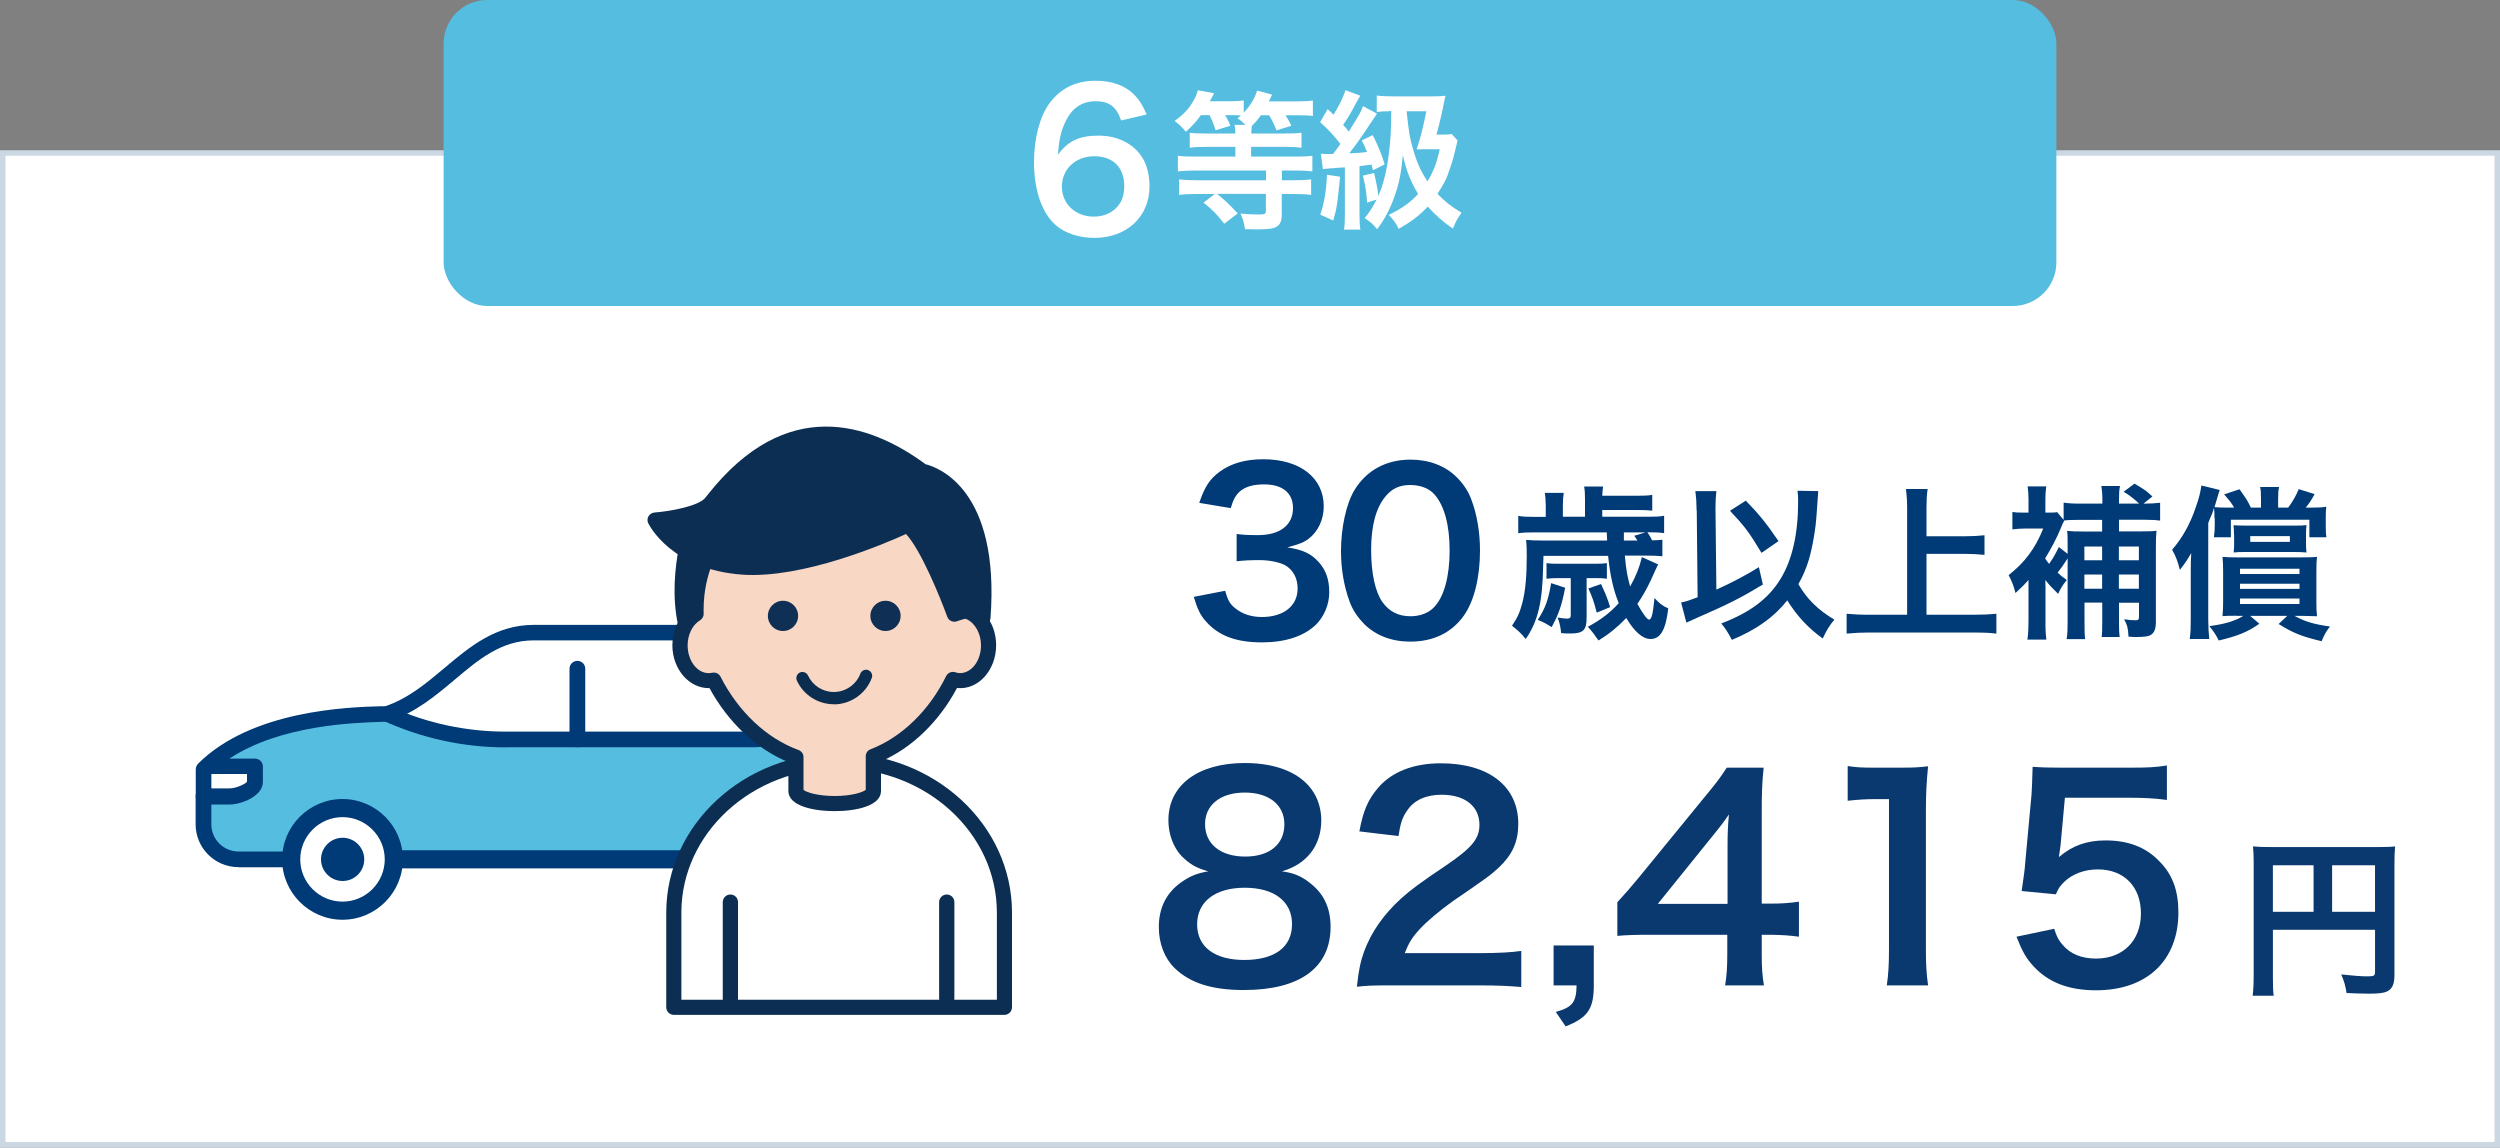
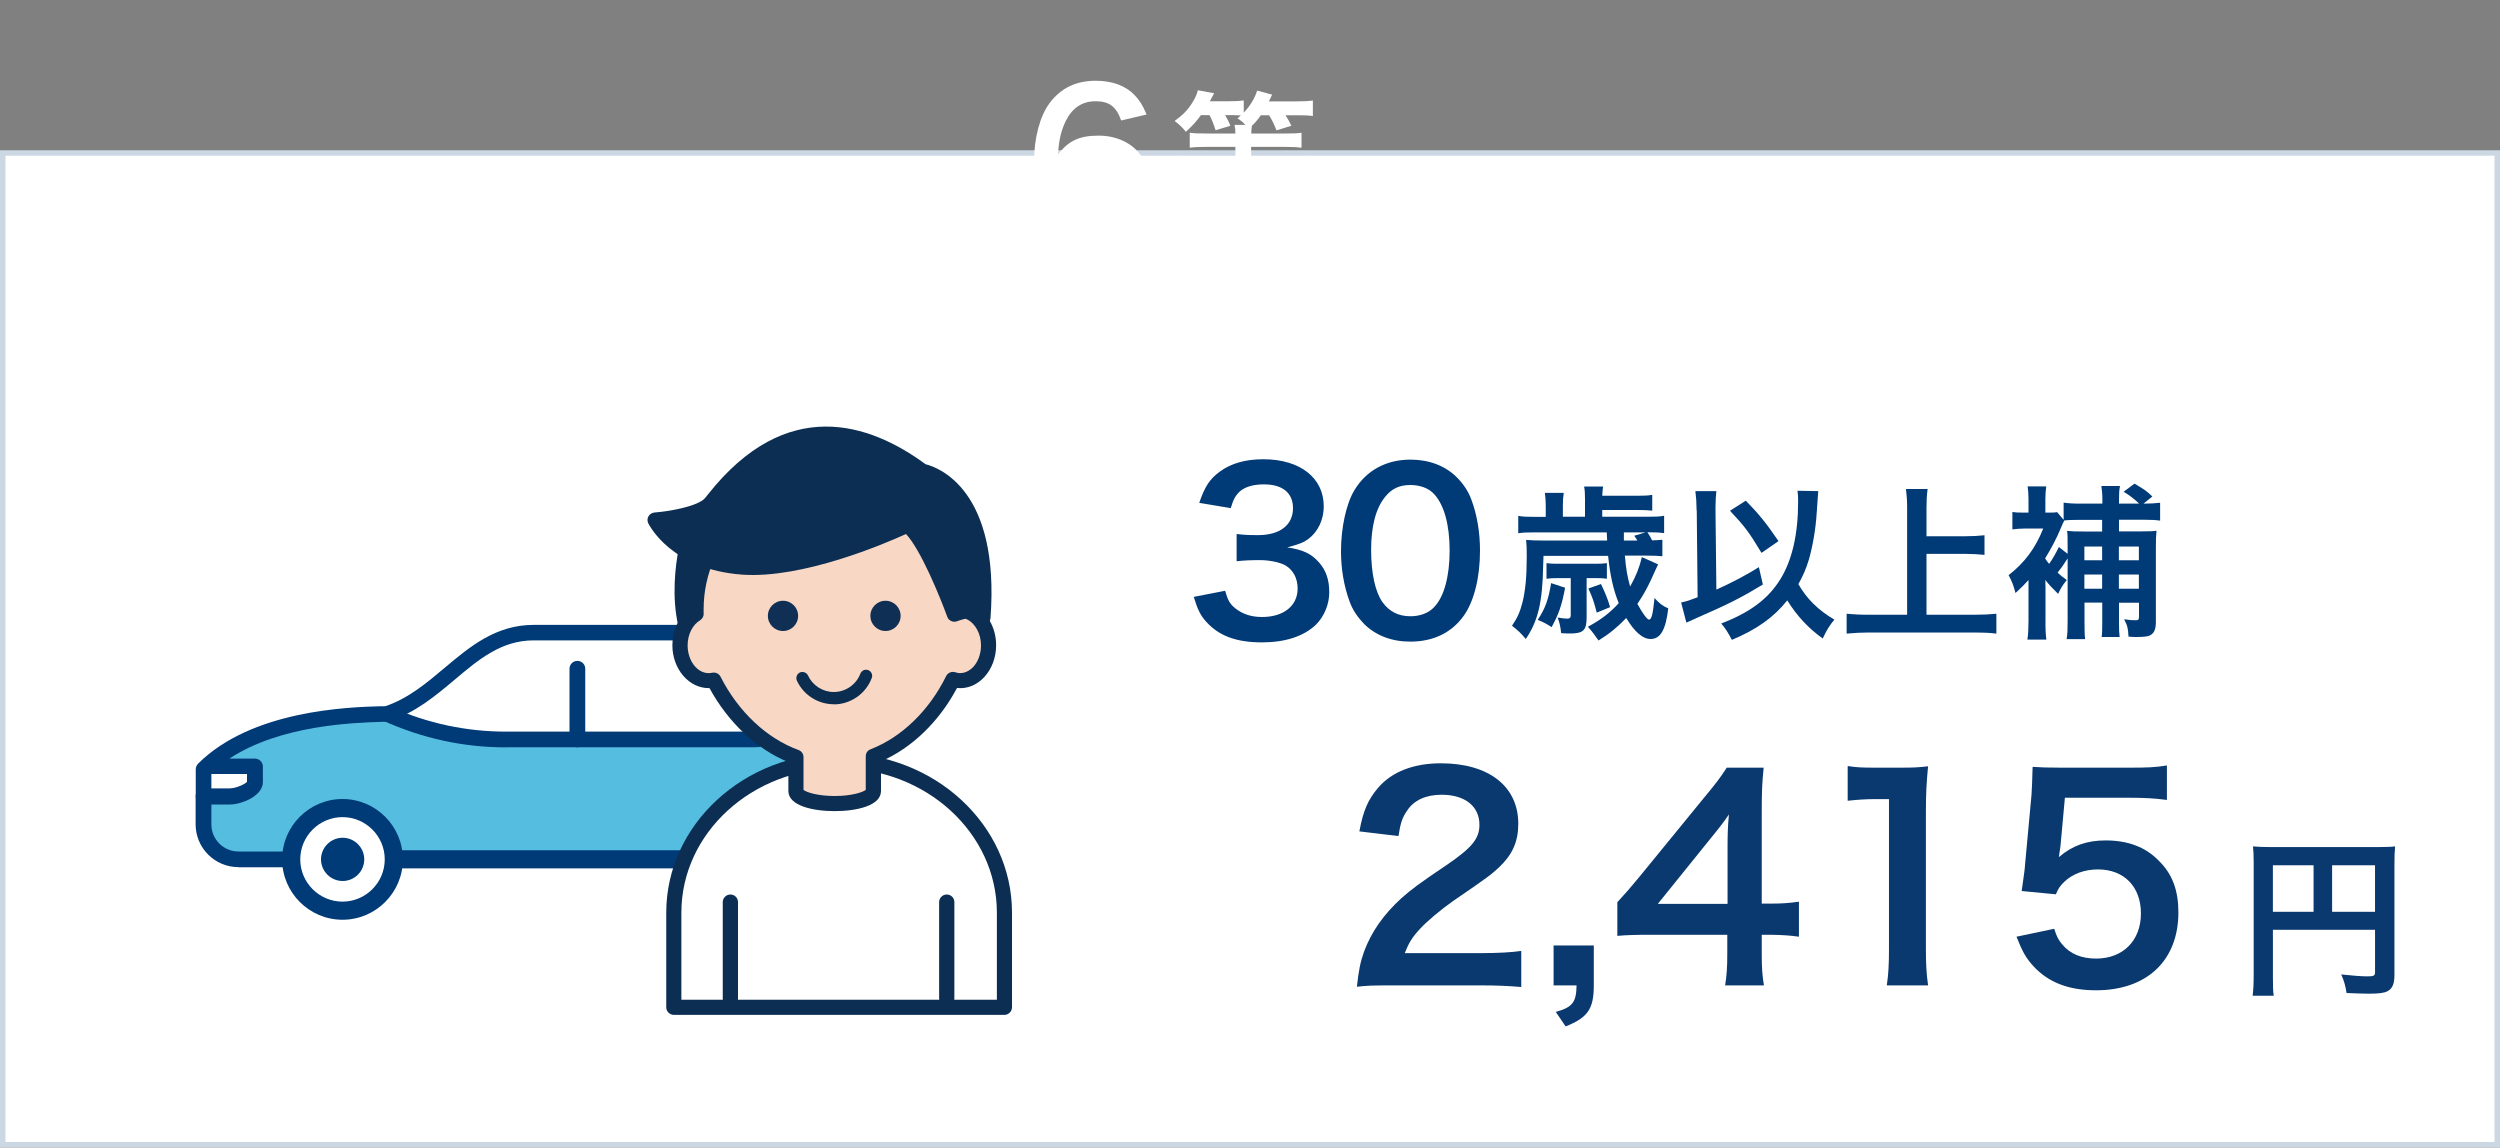
<svg xmlns="http://www.w3.org/2000/svg" id="_レイヤー_2" width="300" height="137.7" viewBox="0 0 300 137.7">
  <rect x="0" y="0" width="300" height="137.7" fill="#808080" stroke="none" />
  <defs>
    <style>.cls-1{fill:#0f2f54;}.cls-2{fill:#fff;}.cls-3{fill:#0b2d4f;}.cls-4{fill:#55bde0;}.cls-5{fill:#f8d7c5;}.cls-6{fill:#003a77;}.cls-7{fill:#ccd7e4;}.cls-8{fill:#0a396f;}.cls-9{fill:#0c2e52;}</style>
  </defs>
  <g id="img">
    <g>
      <g id="_レイヤー_2-2">
        <g id="_レイヤー_1-2">
          <g>
            <g>
              <rect class="cls-2" x=".33" y="18.36" width="299.34" height="119.01" />
              <path class="cls-7" d="M300,137.7H0V18.03H300v119.67ZM.66,137.04H299.34V18.69H.66v118.35Z" />
            </g>
-             <rect class="cls-4" x="53.235" width="193.53" height="36.72" rx="5.235" ry="5.235" />
            <g>
              <path class="cls-2" d="M134.535,14.445c-.585-1.665-1.44-2.295-3.06-2.295s-2.805,.795-3.585,2.37c-.57,1.185-.825,2.28-.93,4.035,1.23-1.665,2.58-2.28,4.875-2.28s4.275,1.005,5.28,2.7c.54,.885,.825,2.07,.825,3.42,0,3.6-2.73,6.15-6.6,6.15-1.815,0-3.51-.54-4.62-1.5-1.68-1.455-2.64-4.185-2.64-7.62,0-2.805,.705-5.49,1.86-7.035,1.35-1.815,3.165-2.7,5.55-2.7,1.965,0,3.57,.585,4.665,1.725,.585,.615,.93,1.14,1.44,2.325l-3.075,.72h0l.015-.015Zm-7.11,7.95c0,2.07,1.62,3.6,3.84,3.6,1.32,0,2.49-.585,3.12-1.59,.345-.525,.525-1.275,.525-2.07,0-2.25-1.35-3.585-3.6-3.585s-3.885,1.545-3.885,3.645h0Z" />
              <path class="cls-2" d="M144.135,13.785c-.615,.84-.975,1.245-1.83,2.025-.435-.525-.795-.885-1.35-1.29,1.065-.795,1.605-1.35,2.145-2.235,.315-.51,.525-.96,.645-1.455l1.95,.36c-.255,.495-.42,.81-.51,.96h2.31c.795,0,1.29-.03,1.755-.105v1.47c.78-.81,1.335-1.755,1.605-2.64l1.8,.48s-.165,.345-.39,.81h3.3c.93,0,1.455-.03,1.98-.105v1.86c-.555-.075-1.08-.09-1.89-.09h-1.395c.33,.51,.39,.63,.705,1.26l-1.785,.555c-.33-.81-.51-1.2-.885-1.815h-.99c-.36,.51-.675,.885-1.08,1.275-.045,.255-.045,.39-.075,.915h4.065c.915,0,1.47-.015,1.965-.09v1.8c-.525-.075-1.2-.105-1.95-.105h-4.095v1.17h5.265c.93,0,1.56-.03,2.085-.105v1.875c-.615-.075-1.23-.105-2.07-.105h-1.59v1.17h1.425c.81,0,1.5-.03,2.085-.105v1.86c-.6-.075-1.245-.105-2.115-.105h-1.41v2.505c0,.87-.27,1.335-.93,1.56-.36,.12-1.035,.18-2.13,.18-.375,0-.675-.015-1.35-.03-.12-.78-.24-1.155-.54-1.875,.825,.09,1.44,.12,2.25,.12,.645,0,.795-.075,.795-.435v-2.04h-5.865c.99,.795,1.275,1.065,2.49,2.34l-1.62,1.245c-.915-1.17-1.395-1.665-2.49-2.535l1.35-1.035h-2.19c-.87,0-1.515,.03-2.085,.105v-1.86c.6,.075,1.26,.105,2.07,.105h8.355v-1.17h-8.46c-.795,0-1.5,.045-2.115,.105v-1.875c.51,.075,1.155,.105,2.07,.105h4.83v-1.17h-3.495c-.87,0-1.515,.03-1.98,.09v-1.785c.51,.075,1.095,.09,1.995,.09h3.48c0-.48-.03-.72-.105-1.035h1.32c-.375-.375-.54-.51-.96-.78,.18-.165,.255-.21,.405-.36-.255-.015-.675-.03-.975-.03h-.915c.285,.51,.405,.705,.63,1.275l-1.77,.54c-.33-.99-.435-1.23-.735-1.815h-.99v.03l-.015-.06Z" />
-               <path class="cls-2" d="M158.49,18.45c.435,.03,.57,.03,1.185,.03h.285c.345-.435,.48-.63,.885-1.2-.72-.96-1.5-1.8-2.43-2.625l.9-1.56c.36,.315,.465,.435,.705,.675,.675-1.08,1.245-2.25,1.425-2.955l1.8,.675c-.165,.255-.24,.36-.45,.75-.75,1.425-1.08,1.965-1.62,2.745,.345,.375,.435,.48,.675,.81,1.365-2.19,1.455-2.355,1.71-3.06l1.68,.9c-.105,.15-.57,.84-1.8,2.685-.345,.525-1.17,1.635-1.53,2.085,1.035-.045,1.47-.075,2.13-.165-.195-.525-.285-.735-.63-1.395l1.32-.63c.63,1.245,1.095,2.385,1.425,3.51l-1.395,.705c-.09-.33-.105-.435-.18-.675-.735,.09-1.23,.15-1.44,.18v5.7c0,.915,.015,1.35,.105,1.92h-1.965c.09-.6,.105-1.035,.105-1.92v-5.55l-.57,.03c-.63,.045-1.035,.09-1.2,.09-.45,.045-.57,.045-.87,.105l-.24-1.86h-.015Zm2.325,2.745c-.33,3.315-.39,3.765-.825,5.265l-1.56-.705c.465-1.335,.705-2.715,.81-4.785l1.59,.24h0l-.015-.015Zm5.895-7.845c-.63,0-.975,.015-1.5,.09v-1.98c.54,.075,1.14,.105,2.085,.105h4.455c.735,0,1.26-.015,1.71-.075-.09,.375-.21,.93-.36,1.695-.18,.9-.51,2.22-.72,2.97h.645c.555,0,.885-.015,1.17-.075l.72,.78c-.03,.09-.075,.24-.12,.48-.03,.135-.15,.615-.36,1.47-.09,.375-.465,1.53-.735,2.25-.255,.645-.465,1.035-1.2,2.19,.765,.84,1.605,1.5,2.88,2.28-.615,.915-.645,.99-1.035,1.905-1.2-.825-2.07-1.605-3.015-2.64-.96,1.035-1.95,1.785-3.48,2.67-.42-.795-.54-.96-1.2-1.68,1.59-.78,2.58-1.47,3.525-2.52-.87-1.395-1.425-2.79-1.83-4.65-.195,2.07-.435,3.3-.93,4.74-.57,1.68-1.23,2.91-2.16,4.155-.45-.57-.795-.885-1.5-1.335,.615-.735,.93-1.26,1.44-2.235l-1.14,.375c-.09-1.275-.21-2.055-.51-3.24l1.35-.315c.255,1.08,.405,1.815,.51,2.745,.57-1.29,1.035-3.105,1.275-5.19,.195-1.59,.255-2.535,.27-4.995h-.24v.03Zm2.085,0c.285,2.685,.375,3.225,.78,4.575,.465,1.635,.93,2.64,1.725,3.84,.735-1.245,1.095-2.16,1.47-3.855h-1.815c-.51,0-.6,0-.96,.015,.45-1.35,.675-2.19,1.17-4.575h-2.37Z" />
            </g>
            <g>
              <path class="cls-6" d="M147,70.845c.345,1.215,.585,1.635,1.245,2.16,.87,.69,1.92,1.035,3.195,1.035,2.61,0,4.275-1.35,4.275-3.42,0-1.215-.525-2.22-1.47-2.775-.63-.36-1.875-.63-3.03-.63s-1.92,.03-2.82,.135v-3.27c.84,.105,1.425,.135,2.565,.135,2.64,0,4.2-1.215,4.2-3.24,0-1.815-1.245-2.85-3.48-2.85-1.29,0-2.235,.285-2.88,.825-.525,.495-.795,.945-1.11,2.025l-3.78-.63c.66-1.95,1.26-2.88,2.505-3.78,1.35-.975,3.06-1.455,5.175-1.455,4.41,0,7.26,2.22,7.26,5.655,0,1.59-.69,3.03-1.815,3.885-.585,.45-1.155,.66-2.565,1.035,1.875,.285,2.85,.735,3.78,1.77,.87,.975,1.26,2.085,1.26,3.645,0,1.425-.615,2.88-1.59,3.855-1.455,1.395-3.675,2.13-6.495,2.13-3.09,0-5.19-.795-6.705-2.505-.66-.735-1.005-1.425-1.47-2.955l3.78-.735h0l-.03-.045Z" />
              <path class="cls-6" d="M163.695,74.865c-.795-.795-1.395-1.71-1.74-2.67-.69-1.875-1.035-3.93-1.035-6.06,0-2.805,.63-5.7,1.605-7.305,1.425-2.37,3.795-3.675,6.735-3.675,2.235,0,4.17,.735,5.565,2.13,.795,.795,1.395,1.71,1.74,2.67,.69,1.845,1.035,3.96,1.035,6.12,0,3.24-.72,6.09-1.95,7.815-1.47,2.055-3.675,3.105-6.42,3.105-2.235,0-4.14-.735-5.55-2.13h.015Zm8.415-2.025c1.185-1.245,1.845-3.69,1.845-6.78s-.66-5.46-1.845-6.75c-.63-.72-1.695-1.11-2.88-1.11-1.26,0-2.19,.42-2.955,1.35-1.155,1.365-1.74,3.54-1.74,6.42s.51,5.07,1.35,6.27c.825,1.155,1.92,1.71,3.375,1.71,1.155,0,2.19-.39,2.85-1.11h0Z" />
              <path class="cls-6" d="M194.985,66.69c.135,1.605,.3,2.52,.63,3.69,.675-1.17,1.14-2.355,1.41-3.525l1.95,.87c-.075,.15-.375,.78-.885,1.92-.465,.975-.945,1.86-1.605,2.82,.615,1.125,1.17,1.89,1.395,1.89,.3,0,.465-.615,.66-2.595,.555,.63,1.005,.975,1.65,1.245-.3,2.58-.93,3.675-2.13,3.675-.93,0-1.92-.855-2.91-2.52-1.05,1.095-2.04,1.905-3.33,2.7-.42-.615-.735-1.05-1.275-1.65,1.56-.825,2.715-1.725,3.705-2.835-.66-1.605-1.05-3.405-1.275-5.67h-7.755l-.045,1.275c-.075,4.29-.63,6.585-2.085,8.7-.54-.66-.945-1.05-1.65-1.59,.66-.975,.945-1.62,1.245-2.76,.36-1.41,.525-3.15,.525-5.595,0-.93-.015-1.275-.075-1.95,.66,.06,1.11,.075,1.845,.075h7.875l-.045-.975h-8.61c-.945,0-1.41,.015-2.01,.105v-2.085c.555,.105,1.095,.12,2.07,.12h1.23v-1.335c0-.615-.045-1.095-.105-1.545h2.265c-.075,.465-.105,.915-.105,1.56v1.305h2.655v-2.085c0-.615-.015-1.065-.105-1.545h2.28c-.06,.33-.075,.54-.105,1.11h4.14c.87,0,1.29-.015,1.86-.105v1.89c-.6-.06-1.005-.075-1.86-.075h-4.14v.81h5.415c.945,0,1.455-.015,2.01-.12v2.085c-.57-.075-1.005-.105-2.01-.105,.255,.375,.405,.63,.57,.975,.6-.015,.81-.045,1.23-.075v1.98c-.54-.06-1.065-.075-1.905-.075h-2.64l.045,.015Zm-7.17,3.84c-.405,2.13-.78,3.195-1.62,4.725-.57-.375-.93-.57-1.665-.87,.915-1.41,1.275-2.415,1.605-4.41l1.68,.555Zm-.93-1.155c-.555,0-.87,.015-1.305,.075v-1.875c.36,.06,.69,.075,1.305,.075h4.665c.555,0,.81-.015,1.275-.075v1.875c-.36-.06-.615-.075-1.2-.075h-1.23v4.725c0,1.545-.405,1.92-2.01,1.92-.27,0-.495,0-1.05-.045-.075-.78-.18-1.245-.42-1.875,.405,.075,.87,.135,1.14,.135,.315,0,.435-.105,.435-.42v-4.44h-1.605Zm5.235,.705c.57,1.215,.795,1.785,1.095,2.775l-1.605,.66c-.375-1.425-.48-1.725-1.005-2.895l1.53-.54h-.015Zm4.365-5.22c-.15-.255-.21-.33-.375-.57l1.365-.405h-2.61v.975h1.62Z" />
              <path class="cls-6" d="M203.595,61.29c-.015-1.05-.06-1.65-.15-2.355h2.52c-.06,.555-.105,1.14-.105,1.935v.435l.105,9.45c1.815-.81,3.765-1.845,5.1-2.7l.48,2.085c-2.46,1.5-4.125,2.355-7.785,3.945-.75,.33-.885,.39-1.395,.63l-.63-2.415c.69-.15,1.035-.27,1.98-.63l-.105-10.395h0l-.015,.015Zm14.595-2.385c0,.15-.075,1.065-.195,2.76-.105,1.785-.495,4.005-.945,5.535-.315,1.035-.69,1.905-1.245,2.895,1.005,1.77,2.4,3.135,4.32,4.26-.57,.675-.975,1.335-1.395,2.265-1.74-1.245-3.09-2.7-4.26-4.575-1.605,2.025-3.675,3.495-6.645,4.74-.465-.885-.795-1.41-1.275-1.965,3.495-1.35,5.625-2.955,7.08-5.295,1.425-2.295,2.145-5.415,2.145-9.33,0-.63-.015-.855-.075-1.305l2.49,.045h0v-.03Zm-8.7,1.17c1.56,1.59,2.46,2.7,3.93,4.86l-2.04,1.41c-1.5-2.49-1.98-3.135-3.78-5.055l1.905-1.215h-.015Z" />
              <path class="cls-6" d="M231.195,73.77h5.7c1.05,0,1.95-.045,2.67-.12v2.385c-.825-.105-1.65-.135-2.64-.135h-12.585c-.93,0-1.845,.045-2.745,.135v-2.385c.78,.075,1.605,.12,2.745,.12h4.515v-12.81c0-.87-.045-1.47-.135-2.28h2.595c-.105,.735-.135,1.395-.135,2.28v3.39h4.665c.87,0,1.59-.045,2.295-.12v2.355c-.72-.075-1.47-.12-2.295-.12h-4.665v7.29h0l.015,.015Z" />
              <path class="cls-6" d="M245.46,70.275v4.2c-.015,.87,.015,1.68,.105,2.28h-2.28c.105-.615,.135-1.455,.135-2.265v-4.89c-.435,.495-.735,.795-1.56,1.56-.24-.915-.405-1.335-.825-2.145,1.92-1.5,3.195-3.195,4.155-5.595h-2.085c-.57,0-1.11,.045-1.62,.105v-2.085c.36,.06,.72,.075,1.47,.075h.465v-1.605c0-.615-.045-1.11-.105-1.545h2.235c-.06,.435-.105,.915-.105,1.485v1.665h.405c.6,0,.81-.015,1.005-.06l.78,.93v-2.07c.495,.075,1.095,.12,1.95,.12h2.7v-.405c0-.735-.045-1.215-.12-1.71h2.235c-.105,.525-.12,.93-.12,1.71v.405h2.415c-.57-.555-1.14-.99-1.86-1.425l1.305-.975c1.305,.78,1.41,.855,2.145,1.545l-1.065,.855h.12c.75,0,1.335-.045,1.875-.105v2.145c-.525-.075-1.095-.105-1.875-.105h-3.06v1.395h2.715c.87,0,1.365-.015,1.785-.075-.06,.555-.075,1.11-.075,2.04v8.88c0,.87-.195,1.365-.675,1.62-.27,.15-.78,.21-1.725,.21-.195,0-.42,0-.885-.045-.045-.975-.135-1.35-.525-2.085,.69,.105,.945,.12,1.395,.12,.315,0,.39-.075,.39-.48v-1.62h-2.4v2.295c0,.885,.015,1.335,.075,1.815h-2.16c.06-.33,.075-.78,.075-1.8v-2.325h-2.13v2.205c0,1.11,.015,1.71,.075,2.175h-2.22c.105-.615,.12-1.215,.12-2.16v-7.53c-.435,.69-.81,1.23-1.2,1.71,.36,.33,.54,.495,1.095,.885-.555,.72-.66,.87-1.035,1.665-.735-.72-1.05-1.05-1.53-1.665v.615h0l.015,.06Zm2.235-7.77c-.075,.12-.27,.54-.39,.855-.465,1.14-1.17,2.49-1.89,3.645,.195,.3,.255,.405,.48,.66,.465-.66,.75-1.17,1.17-2.025l1.05,.825v-.735c0-1.215,0-1.5-.06-2.025,.54,.06,1.035,.075,1.98,.075h2.22v-1.395h-2.88c-.66,0-1.245,.015-1.68,.075h0v.045Zm4.56,4.725v-1.65h-2.13v1.65h2.13Zm0,3.42v-1.71h-2.13v1.71h2.13Zm4.41-3.42v-1.65h-2.4v1.65h2.4Zm0,3.42v-1.71h-2.4v1.71h2.4Z" />
-               <path class="cls-6" d="M265.74,62.22c0-.57-.015-.93-.06-1.275-.105,.315-.15,.465-.21,.66-.015,.015-.12,.3-.3,.69-.045,.105-.105,.255-.18,.465v11.58c0,.87,.045,1.545,.12,2.34h-2.34c.105-.795,.12-1.395,.12-2.325v-5.79c0-.945,.015-1.605,.06-2.205-.42,.735-.72,1.2-1.365,2.025-.24-.975-.495-1.65-.93-2.415,1.29-1.5,2.175-3.135,2.85-5.13,.36-1.035,.54-1.71,.66-2.58l2.205,.54c-.105,.27-.12,.36-.315,1.005-.045,.12-.255,.825-.315,1.05,.465,.045,.795,.06,1.725,.06h.63c-.3-.525-.555-.855-1.2-1.59l1.845-.615c.87,1.23,.93,1.305,1.365,2.205h1.215v-.975c0-.72-.015-1.125-.105-1.5h2.28c-.105,.375-.12,.78-.12,1.5v.975h1.2c.555-.72,.93-1.41,1.275-2.22l1.905,.6c-.36,.66-.63,1.095-1.065,1.62h.495c.885,0,1.455-.015,1.965-.105-.045,.42-.06,.795-.06,1.365v.93c0,.6,.015,1.005,.075,1.365h-2.04v-2.1h-9.42v2.1h-2.04c.075-.465,.105-.915,.105-1.41v-.855h-.015l-.015,.015Zm2.67,11.67c-.825,0-1.14,0-1.71,.045,.06-.57,.075-1.17,.075-1.785v-3.525c0-.75-.015-1.275-.075-1.8,.495,.045,.945,.06,1.665,.06h7.965c.75,0,1.275-.015,1.71-.06-.06,.495-.075,.945-.075,1.77v3.585c0,.825,.015,1.245,.075,1.77-.345,0-.9-.03-1.665-.045h-1.035c1.245,.69,2.325,1.005,4.26,1.275-.465,.6-.69,.99-1.005,1.77-2.46-.6-3.39-.975-5.16-2.07l1.035-.975h-4.455l1.11,.945c-1.395,.975-2.58,1.47-4.875,2.01-.3-.615-.57-1.035-1.125-1.725,1.89-.255,3.09-.615,4.08-1.23h-.795v-.015Zm-.33-9.75c0-.435-.015-.735-.06-1.11,.405,.015,.72,.045,1.545,.045h5.67c.81,0,1.17-.015,1.545-.06-.045,.39-.06,.69-.06,1.11v1.065c0,.435,.015,.735,.06,1.11-.495-.045-.93-.06-1.56-.06h-5.625c-.78,0-1.065,0-1.56,.06,.06-.525,.06-.615,.06-1.11v-1.05h-.015Zm.72,4.74h7.14v-.63h-7.14v.63Zm0,1.785h7.14v-.615h-7.14v.615Zm0,1.815h7.14v-.66h-7.14v.66Zm1.23-7.455h4.755v-.69h-4.755v.69Z" />
            </g>
            <g>
              <path class="cls-2" d="M24.42,92.28c6.645-6.645,19.29-6.54,21.975-6.66,6.93-2.22,10.215-9.75,17.64-9.75h17.79c7.29,.63,9,7.305,11.745,9.825l.345,.255h7.2c1.695,0,3.06,1.365,3.06,3.06v11.55c0,1.41-1.14,2.55-2.55,2.55H28.62c-2.325,0-4.2-1.875-4.2-4.2v-6.645h0v.015Z" />
              <path class="cls-4" d="M30.585,93.81v-1.875h-5.775c6.735-6.27,18.945-6.195,21.585-6.315l.15,.06c4.455,2.01,9.3,3.045,14.205,3.045h29.97c.72,0,1.41-.345,1.845-.93l1.35-1.845h7.2c1.695,0,3.06,1.365,3.06,3.06v11.55c0,1.41-1.14,2.55-2.55,2.55H28.62c-2.325,0-4.2-1.875-4.2-4.2v-3.375h3.135c1.155,0,3.03-.84,3.03-1.74h0v.015Z" />
              <g>
                <g>
                  <g>
                    <g>
                      <path class="cls-2" d="M96.27,103.125c0,3.405-2.76,6.165-6.165,6.165s-6.165-2.76-6.165-6.165,2.76-6.165,6.165-6.165,6.165,2.76,6.165,6.165Z" />
                      <path class="cls-6" d="M83.01,103.125c0-3.915,3.18-7.11,7.11-7.11s7.11,3.18,7.11,7.11-3.18,7.11-7.11,7.11-7.11-3.18-7.11-7.11Zm1.89,0c0,2.88,2.34,5.22,5.22,5.22s5.22-2.34,5.22-5.22-2.34-5.22-5.22-5.22-5.22,2.34-5.22,5.22Z" />
                    </g>
                    <path class="cls-6" d="M90.12,105.72c1.44,0,2.595-1.17,2.595-2.595s-1.17-2.595-2.595-2.595-2.595,1.17-2.595,2.595,1.17,2.595,2.595,2.595Z" />
                    <g>
                      <path class="cls-2" d="M47.265,103.125c0,3.405-2.76,6.165-6.165,6.165s-6.165-2.76-6.165-6.165,2.76-6.165,6.165-6.165,6.165,2.76,6.165,6.165Z" />
                      <path class="cls-6" d="M33.855,103.125c0-3.99,3.255-7.245,7.245-7.245s7.245,3.255,7.245,7.245-3.255,7.245-7.245,7.245-7.245-3.255-7.245-7.245Zm2.175,0c0,2.79,2.28,5.07,5.07,5.07s5.07-2.28,5.07-5.07-2.28-5.07-5.07-5.07-5.07,2.28-5.07,5.07Z" />
                    </g>
                    <path class="cls-6" d="M41.115,105.72c1.44,0,2.595-1.17,2.595-2.595s-1.17-2.595-2.595-2.595-2.595,1.17-2.595,2.595,1.17,2.595,2.595,2.595Z" />
                    <path class="cls-6" d="M60.75,89.67h29.97c1.035,0,1.995-.495,2.61-1.32l1.35-1.845c.315-.42,.21-1.005-.21-1.32s-1.005-.21-1.32,.21l-1.35,1.845c-.255,.345-.66,.555-1.095,.555h-29.97c-4.785,0-9.435-.99-13.815-2.955-.48-.21-1.11-.03-1.32,.435s-.075,.99,.39,1.215c4.77,2.145,9.675,3.195,14.73,3.195h0l.03-.015Z" />
                  </g>
                  <path class="cls-6" d="M69.285,89.67c.525,0,.945-.42,.945-.945v-8.475c0-.525-.42-.945-.945-.945s-.945,.42-.945,.945v8.475c0,.525,.42,.945,.945,.945Z" />
                </g>
                <path class="cls-6" d="M28.62,104.07h6.33c.525,0,.945-.42,.945-.945s-.42-.945-.945-.945h-6.33c-1.8,0-3.255-1.455-3.255-3.255v-3.375c0-.525-.42-.945-.945-.945s-.945,.42-.945,.945v3.375c0,2.835,2.31,5.13,5.13,5.13h0l.015,.015Z" />
                <path class="cls-6" d="M95.325,103.125c0-.525,.42-.945,.945-.945h5.355c.885,0,1.605-.72,1.605-1.605v-11.55c0-1.17-.945-2.115-2.115-2.115h-7.2c-.195,0-.39-.06-.555-.18l-.435-.315c-.87-.795-1.605-1.905-2.385-3.09-1.89-2.85-4.035-6.075-8.715-6.48h-17.79c-3.87,0-6.585,2.28-9.465,4.71-2.325,1.95-4.725,3.975-7.89,4.995-.075,.03-.165,.045-.24,.045l-.72,.03c-3.18,.105-12.075,.36-18.195,4.41h3.075c.525,0,.945,.42,.945,.945v1.875c0,1.665-2.565,2.685-3.975,2.685h-3.135c-.525,0-.945-.42-.945-.945v-3.27c0-.255,.105-.495,.27-.675,6.435-6.435,18.075-6.795,21.9-6.9h.57c2.76-.93,4.98-2.805,7.14-4.62,3.015-2.535,6.12-5.145,10.68-5.145h17.865c5.685,.495,8.295,4.455,10.215,7.335,.72,1.08,1.395,2.1,1.995,2.67l7.005,.075c2.205,0,4.005,1.8,4.005,4.005v11.55c0,1.935-1.575,3.495-3.495,3.495h-5.355c-.525,0-.945-.42-.945-.945h0l-.015-.045Zm-69.96-10.245v1.725h2.19c.825,0,1.95-.57,2.085-.795v-.93h-4.275Z" />
                <rect class="cls-6" x="47.265" y="102.03" width="36.69" height="2.175" />
              </g>
            </g>
            <g>
              <g>
                <path class="cls-2" d="M80.865,120.885v-11.355c0-10.065,8.88-18.225,19.845-18.225s19.845,8.16,19.845,18.225v11.355h-39.645" />
                <path class="cls-9" d="M120.54,121.785h-39.675c-.495,0-.915-.405-.915-.915v-11.355c0-10.545,9.315-19.14,20.745-19.14s20.745,8.58,20.745,19.14v11.355c0,.495-.405,.915-.915,.915h.015Zm-38.775-1.815h37.86v-10.455c0-9.54-8.49-17.325-18.93-17.325s-18.93,7.77-18.93,17.325v10.455h0Z" />
              </g>
              <g>
                <g>
                  <path class="cls-9" d="M82.74,64.215s-2.82,9.69,1.605,15.135c0,0-.6-13.92,2.22-15.54,2.82-1.605-3.84,.405-3.84,.405h.015Z" />
                  <path class="cls-9" d="M84.36,80.265c-.27,0-.525-.12-.705-.33-4.68-5.76-1.905-15.54-1.785-15.96,.09-.3,.315-.525,.615-.615,4.92-1.5,5.295-1.2,5.625-.465,.375,.885-.57,1.425-1.08,1.71-1.455,.825-2.04,8.28-1.77,14.715,.015,.39-.21,.75-.585,.885-.105,.045-.21,.06-.315,.06h0Zm-.87-15.3c-.36,1.515-1.365,6.405-.12,10.545,.015-3.63,.3-8.4,1.5-10.935-.45,.12-.93,.255-1.38,.39Z" />
                </g>
                <g>
                  <path class="cls-5" d="M116.385,73.47c0-.12,.015-.255,.015-.375,0-8.91-7.365-16.14-16.44-16.14s-16.44,7.23-16.44,16.14c0,.18,.015,.36,.03,.54-1.14,.69-1.95,2.13-1.95,3.795,0,2.34,1.53,4.245,3.42,4.245,.21,0,.42-.03,.63-.075,2.13,4.2,5.655,7.725,9.855,9.24v4.08c0,.84,2.07,1.515,4.635,1.515s4.635-.675,4.635-1.515v-4.17c4.095-1.575,7.515-5.085,9.54-9.225,.27,.09,.555,.15,.84,.15,1.89,0,3.42-1.89,3.42-4.245,0-1.815-.93-3.36-2.235-3.96h.045Z" />
                  <path class="cls-9" d="M100.155,97.335c-2.565,0-5.55-.63-5.55-2.415v-3.465c-3.84-1.575-7.23-4.77-9.465-8.88-2.43,.06-4.455-2.265-4.455-5.145,0-1.725,.72-3.315,1.92-4.26v-.075c0-9.405,7.785-17.055,17.355-17.055s17.265,7.575,17.355,16.905c1.365,.9,2.22,2.595,2.22,4.485,0,2.97-2.13,5.4-4.695,5.13-2.145,4.035-5.415,7.2-9.12,8.805v3.555c0,1.785-2.985,2.415-5.55,2.415h-.015Zm-3.735-2.55c.315,.27,1.65,.735,3.735,.735s3.405-.465,3.735-.735v-4.035c0-.375,.225-.72,.585-.84,3.72-1.44,7.02-4.635,9.06-8.775,.195-.405,.66-.6,1.095-.465,.225,.075,.405,.105,.57,.105,1.395,0,2.52-1.5,2.52-3.33,0-1.395-.69-2.655-1.71-3.135-.33-.15-.54-.48-.525-.84v-.36c.015-8.4-6.945-15.24-15.51-15.24s-15.54,6.84-15.54,15.24v.51c.03,.33-.15,.63-.42,.81-.915,.54-1.5,1.725-1.5,3.015,0,1.83,1.14,3.33,2.52,3.33,.12,0,.255-.015,.42-.045,.405-.09,.825,.105,1.005,.465,2.13,4.2,5.535,7.41,9.36,8.805,.36,.135,.6,.465,.6,.855v3.945h0v-.015Z" />
                </g>
                <g>
                  <circle class="cls-1" cx="93.96" cy="73.905" r="1.815" />
                  <circle class="cls-1" cx="106.26" cy="73.905" r="1.815" />
                </g>
                <path class="cls-3" d="M100.05,84.51c-1.89,0-3.63-1.11-4.425-2.835-.165-.36,0-.81,.36-.975,.36-.165,.81,0,.975,.36,.555,1.2,1.77,1.98,3.09,1.98,1.41,0,2.7-.885,3.195-2.205,.15-.375,.57-.57,.945-.42,.375,.15,.57,.57,.42,.945-.705,1.89-2.535,3.165-4.56,3.165h0v-.015Z" />
                <g>
                  <path class="cls-9" d="M108.87,63.015s-11.7,5.655-19.77,5.04c-8.07-.6-10.485-5.655-10.485-5.655,0,0,5.25-.405,6.66-2.025,1.41-1.605,10.29-15.135,25.41-3.84,0,0,8.475,1.41,7.26,17.55,0,0-.21-1.605-3.42-.405,0,0-3.225-8.88-5.655-10.695v.03Z" />
                  <path class="cls-9" d="M117.945,75.015c-.465,0-.84-.345-.9-.795-.015,0-.54-.285-2.205,.33-.225,.09-.48,.075-.705-.03s-.39-.285-.465-.51c-.81-2.235-3.165-8.04-4.95-9.93-2.46,1.125-12.39,5.4-19.68,4.875-8.505-.63-11.13-5.94-11.25-6.165-.135-.27-.12-.585,.03-.84s.42-.42,.72-.45c2.025-.15,5.235-.795,6.045-1.71,.09-.105,.21-.27,.375-.465,9.42-11.91,19.365-8.58,26.115-3.615,1.47,.36,8.94,3,7.785,18.465-.03,.465-.42,.825-.885,.84h-.03Zm-9.075-12.915c.195,0,.39,.06,.54,.18,2.19,1.65,4.74,7.92,5.655,10.29,.81-.225,1.5-.285,2.07-.18,.48-13.59-6.525-14.925-6.6-14.94-.15-.03-.27-.075-.39-.165-8.865-6.615-16.86-5.55-23.76,3.165-.18,.24-.33,.42-.435,.54-1.14,1.29-3.915,1.89-5.745,2.16,1.185,1.395,3.84,3.63,8.955,4.005,7.74,.585,19.185-4.905,19.305-4.95,.12-.06,.255-.09,.39-.09h0l.015-.015Z" />
                </g>
              </g>
              <path class="cls-9" d="M87.645,120.735c-.495,0-.915-.405-.915-.915v-11.565c0-.495,.405-.915,.915-.915s.915,.405,.915,.915v11.565c0,.495-.405,.915-.915,.915Z" />
              <path class="cls-9" d="M113.61,120.735c-.495,0-.915-.405-.915-.915v-11.565c0-.495,.405-.915,.915-.915s.915,.405,.915,.915v11.565c0,.495-.405,.915-.915,.915Z" />
            </g>
          </g>
        </g>
      </g>
      <g>
-         <path class="cls-8" d="M141.815,102.755c-1.017-1.052-1.608-2.66-1.608-4.333,0-4.201,3.545-6.86,9.158-6.86,3.971,0,6.892,1.28,8.303,3.579,.558,.917,.886,2.101,.886,3.281,0,3.053-1.739,5.285-4.726,6.138,1.477,.196,2.461,.624,3.545,1.544,1.542,1.245,2.297,2.953,2.297,5.118,0,4.89-3.675,7.582-10.405,7.582-3.807,0-6.432-.82-8.303-2.625-1.214-1.181-1.904-2.953-1.904-4.925,0-2.297,.886-4.102,2.691-5.382,1.084-.756,1.904-1.084,3.25-1.313-1.378-.36-2.232-.853-3.185-1.805Zm13.228,8.139c0-2.725-2.133-4.365-5.678-4.365s-5.711,1.676-5.711,4.397c0,2.692,2.101,4.269,5.646,4.269,3.675,0,5.744-1.544,5.744-4.301Zm-10.437-12.012c0,2.396,1.837,3.905,4.824,3.905,2.922,0,4.695-1.477,4.695-3.873,0-2.329-1.838-3.807-4.759-3.807-2.889,0-4.759,1.478-4.759,3.775Z" />
        <path class="cls-8" d="M167.06,118.247c-2.559,0-3.085,.032-4.233,.164,.196-1.872,.426-3.021,.853-4.201,.886-2.396,2.364-4.497,4.497-6.434,1.148-1.017,2.134-1.772,5.416-3.973,3.021-2.065,3.939-3.149,3.939-4.825,0-2.229-1.74-3.609-4.529-3.609-1.904,0-3.349,.656-4.169,1.937-.558,.788-.787,1.509-1.017,3.021l-4.693-.56c.458-2.493,1.05-3.839,2.265-5.25,1.641-1.904,4.233-2.921,7.516-2.921,5.744,0,9.289,2.757,9.289,7.254,0,2.165-.722,3.741-2.331,5.25-.92,.853-1.248,1.116-5.514,4.037-1.444,1.017-3.086,2.396-3.907,3.281-.984,1.052-1.378,1.708-1.871,2.956h9.19c2.067,0,3.709-.1,4.792-.264v4.333c-1.542-.132-2.855-.196-4.956-.196h-10.537Z" />
        <path class="cls-8" d="M191.256,118.247c0,2.821-.722,3.873-3.381,4.922l-1.182-1.74c2.002-.557,2.462-1.148,2.495-3.182h-2.757v-4.793h4.825v4.793Z" />
        <path class="cls-8" d="M215.874,112.405c-1.216-.164-1.904-.199-3.283-.231h-1.182v2.332c0,1.673,.066,2.525,.264,3.741h-4.661c.196-1.148,.262-2.168,.262-3.809v-2.265h-9.091c-1.937,0-2.987,.032-4.103,.132v-4.037c1.116-1.216,1.477-1.641,2.625-3.021l7.78-9.519c1.443-1.739,1.969-2.429,2.723-3.609h4.431c-.196,1.904-.23,3.053-.23,5.546v10.767h1.148c1.314,0,2.101-.064,3.316-.229v4.201Zm-8.568-10.734c0-1.541,.034-2.593,.166-3.938-.658,.952-1.052,1.477-2.232,2.921l-6.302,7.811h8.369v-6.794Z" />
        <path class="cls-8" d="M226.415,118.247c.196-1.28,.262-2.561,.262-4.269v-18.085h-1.576c-1.214,0-2.165,.067-3.379,.198v-4.167c1.017,.164,1.739,.196,3.281,.196h3.021c1.673,0,2.165-.032,3.347-.164-.196,1.937-.262,3.445-.262,5.416v16.607c0,1.74,.066,2.921,.262,4.269h-4.956Z" />
        <path class="cls-8" d="M246.507,111.453c.296,.952,.526,1.377,.984,1.901,.92,1.116,2.298,1.676,4.037,1.676,3.249,0,5.383-2.168,5.383-5.417,0-3.217-2.035-5.282-5.153-5.282-1.608,0-3.053,.524-4.069,1.509-.46,.46-.69,.756-.986,1.477l-4.102-.393c.328-2.332,.36-2.496,.426-3.416l.754-8.139c.034-.59,.1-1.707,.132-3.347,.984,.066,1.739,.098,3.479,.098h8.074c2.265,0,3.085-.032,4.562-.264v4.137c-1.443-.196-2.723-.264-4.529-.264h-7.712l-.526,5.745c-.032,.264-.098,.721-.196,1.377,1.608-1.377,3.347-2.001,5.612-2.001,2.659,0,4.793,.788,6.401,2.461,1.608,1.576,2.329,3.545,2.329,6.17,0,5.777-3.773,9.354-9.879,9.354-3.249,0-5.678-.917-7.482-2.854-.886-.952-1.346-1.74-2.068-3.577l4.529-.952Z" />
        <path class="cls-8" d="M272.747,117.098c0,1.298,.021,1.916,.103,2.391h-2.534c.083-.659,.125-1.4,.125-2.473v-13.471c0-.864-.021-1.38-.083-1.978,.659,.062,1.195,.082,2.287,.082h12.524c1.134,0,1.752-.021,2.246-.082-.062,.598-.082,1.134-.082,2.244v13.204c0,1.052-.248,1.629-.845,1.937-.391,.208-1.05,.29-2.162,.29-.804,0-1.937-.041-2.739-.082-.125-.806-.268-1.383-.639-2.227,1.359,.144,2.389,.229,3.13,.229,.804,0,.927-.064,.927-.557v-5.027h-12.256v5.52Zm4.882-13.266h-4.882v5.584h4.882v-5.584Zm7.374,5.584v-5.584h-5.15v5.584h5.15Z" />
      </g>
    </g>
  </g>
</svg>